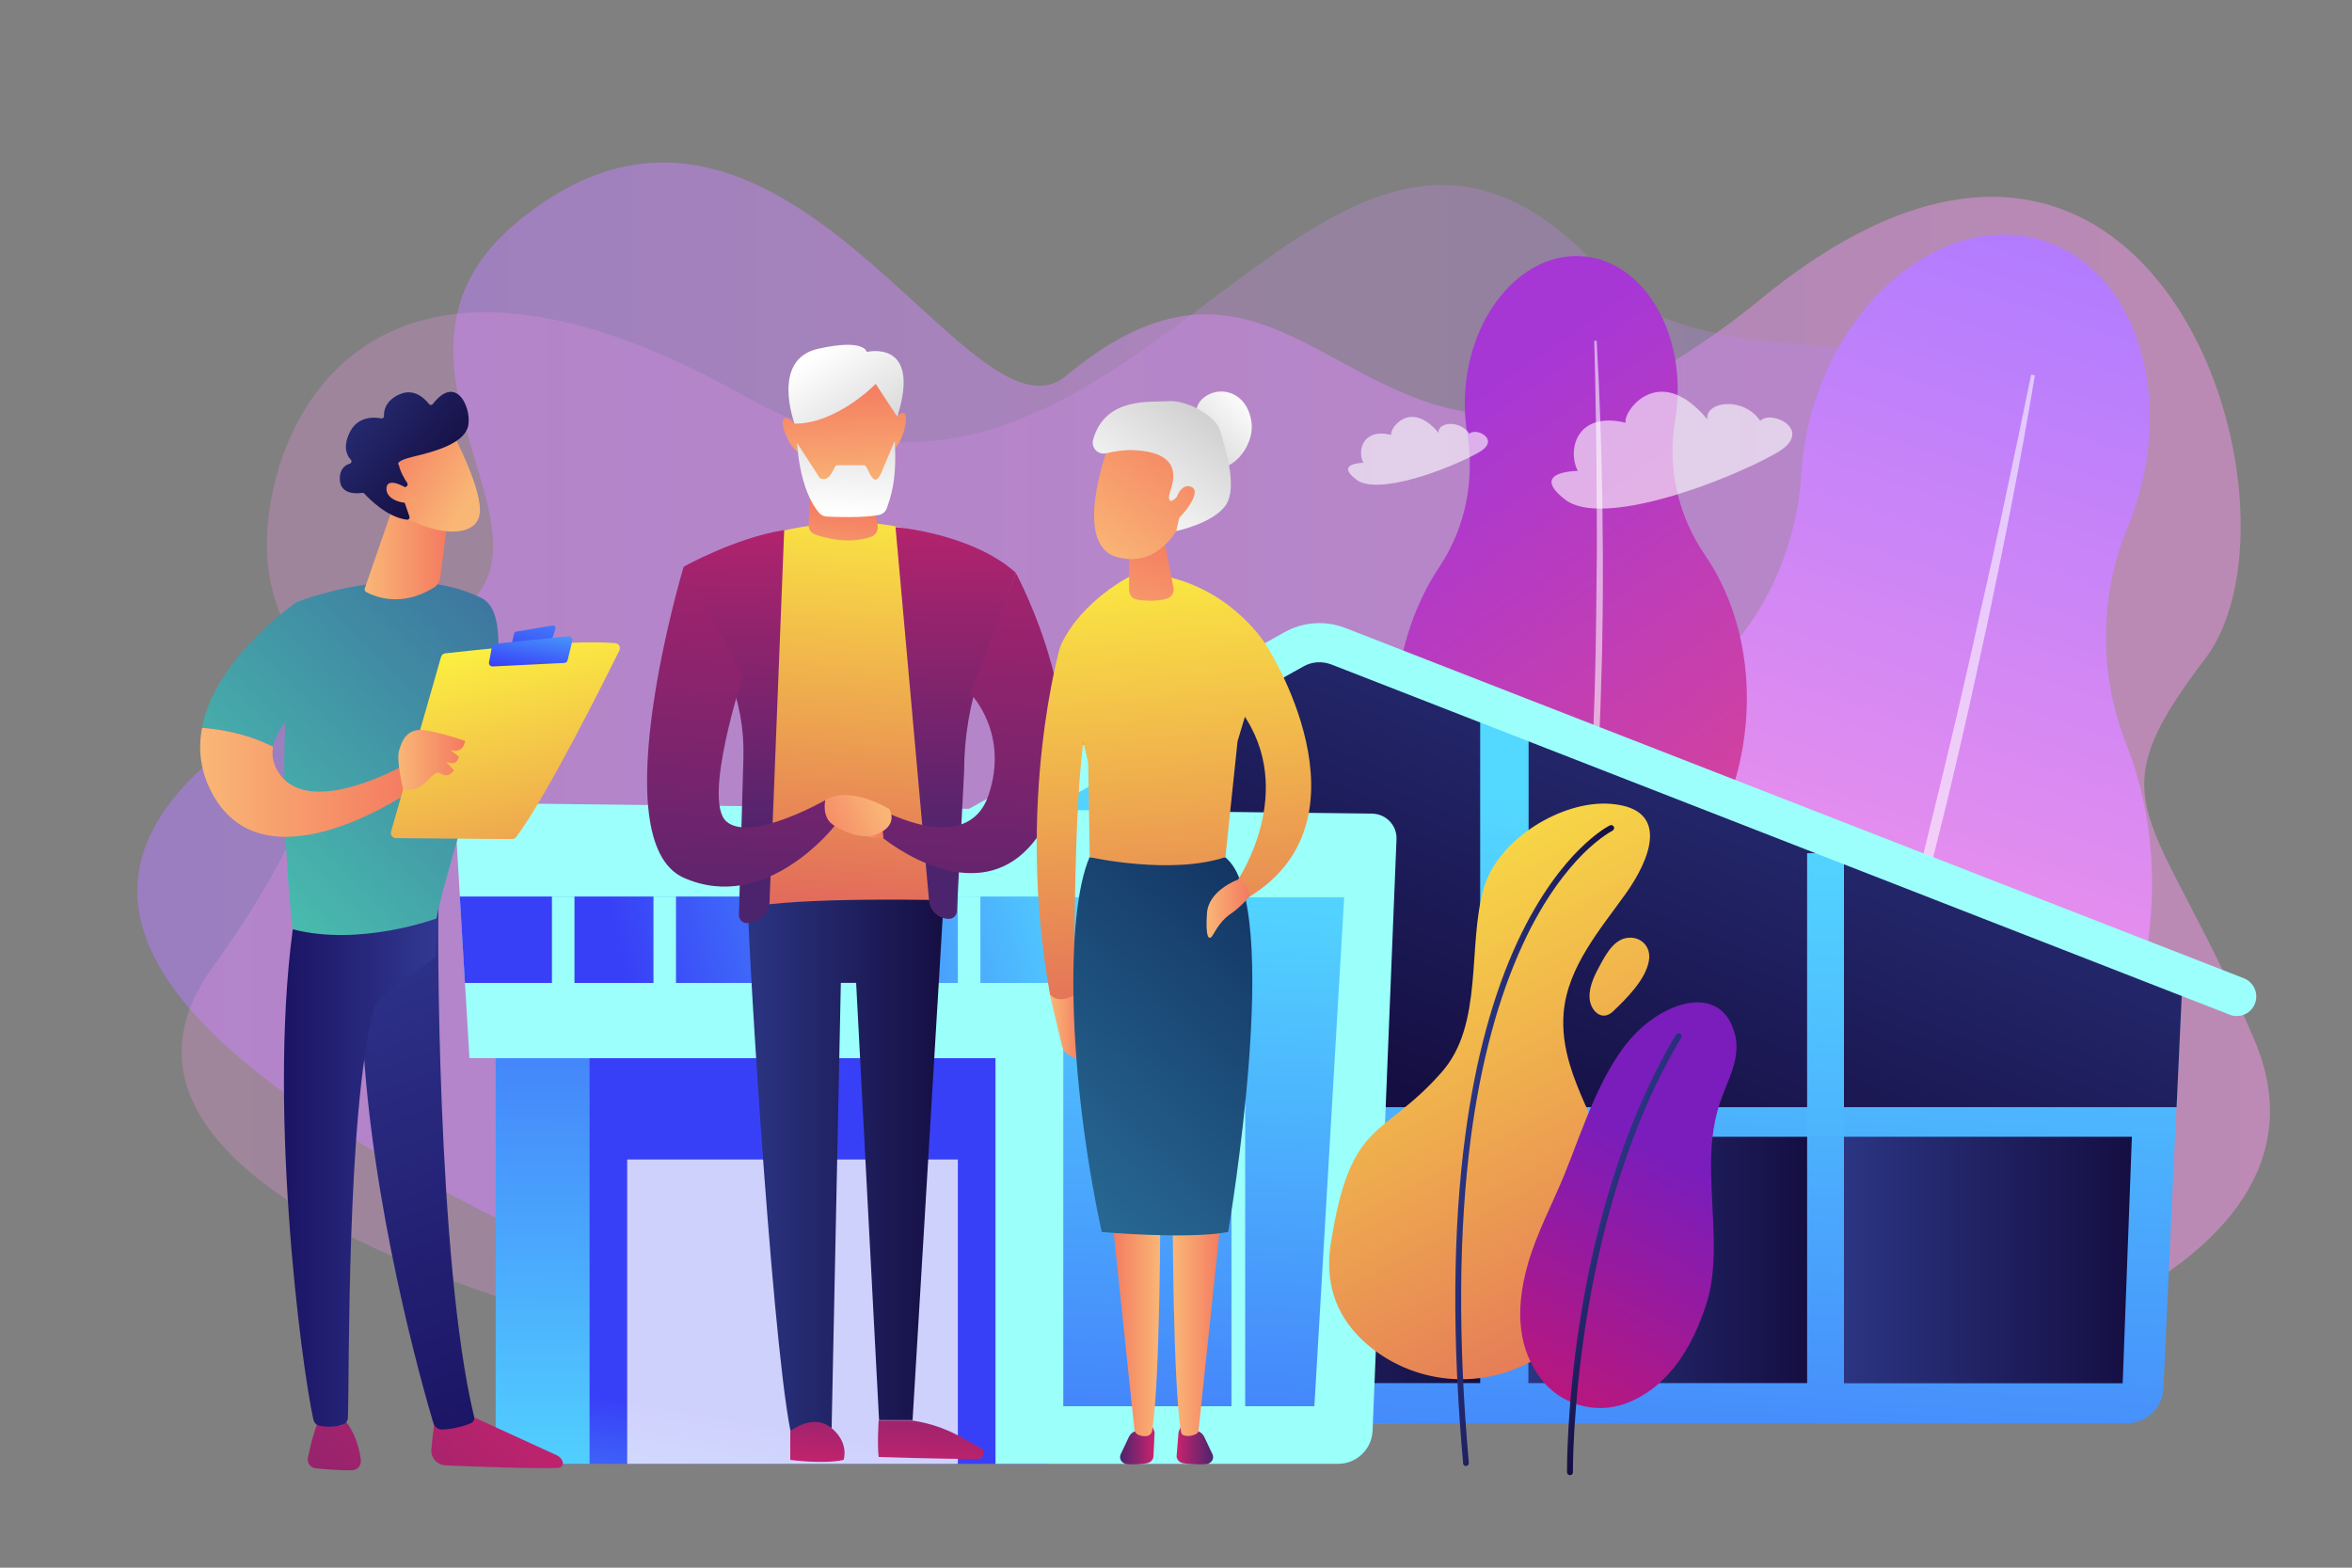
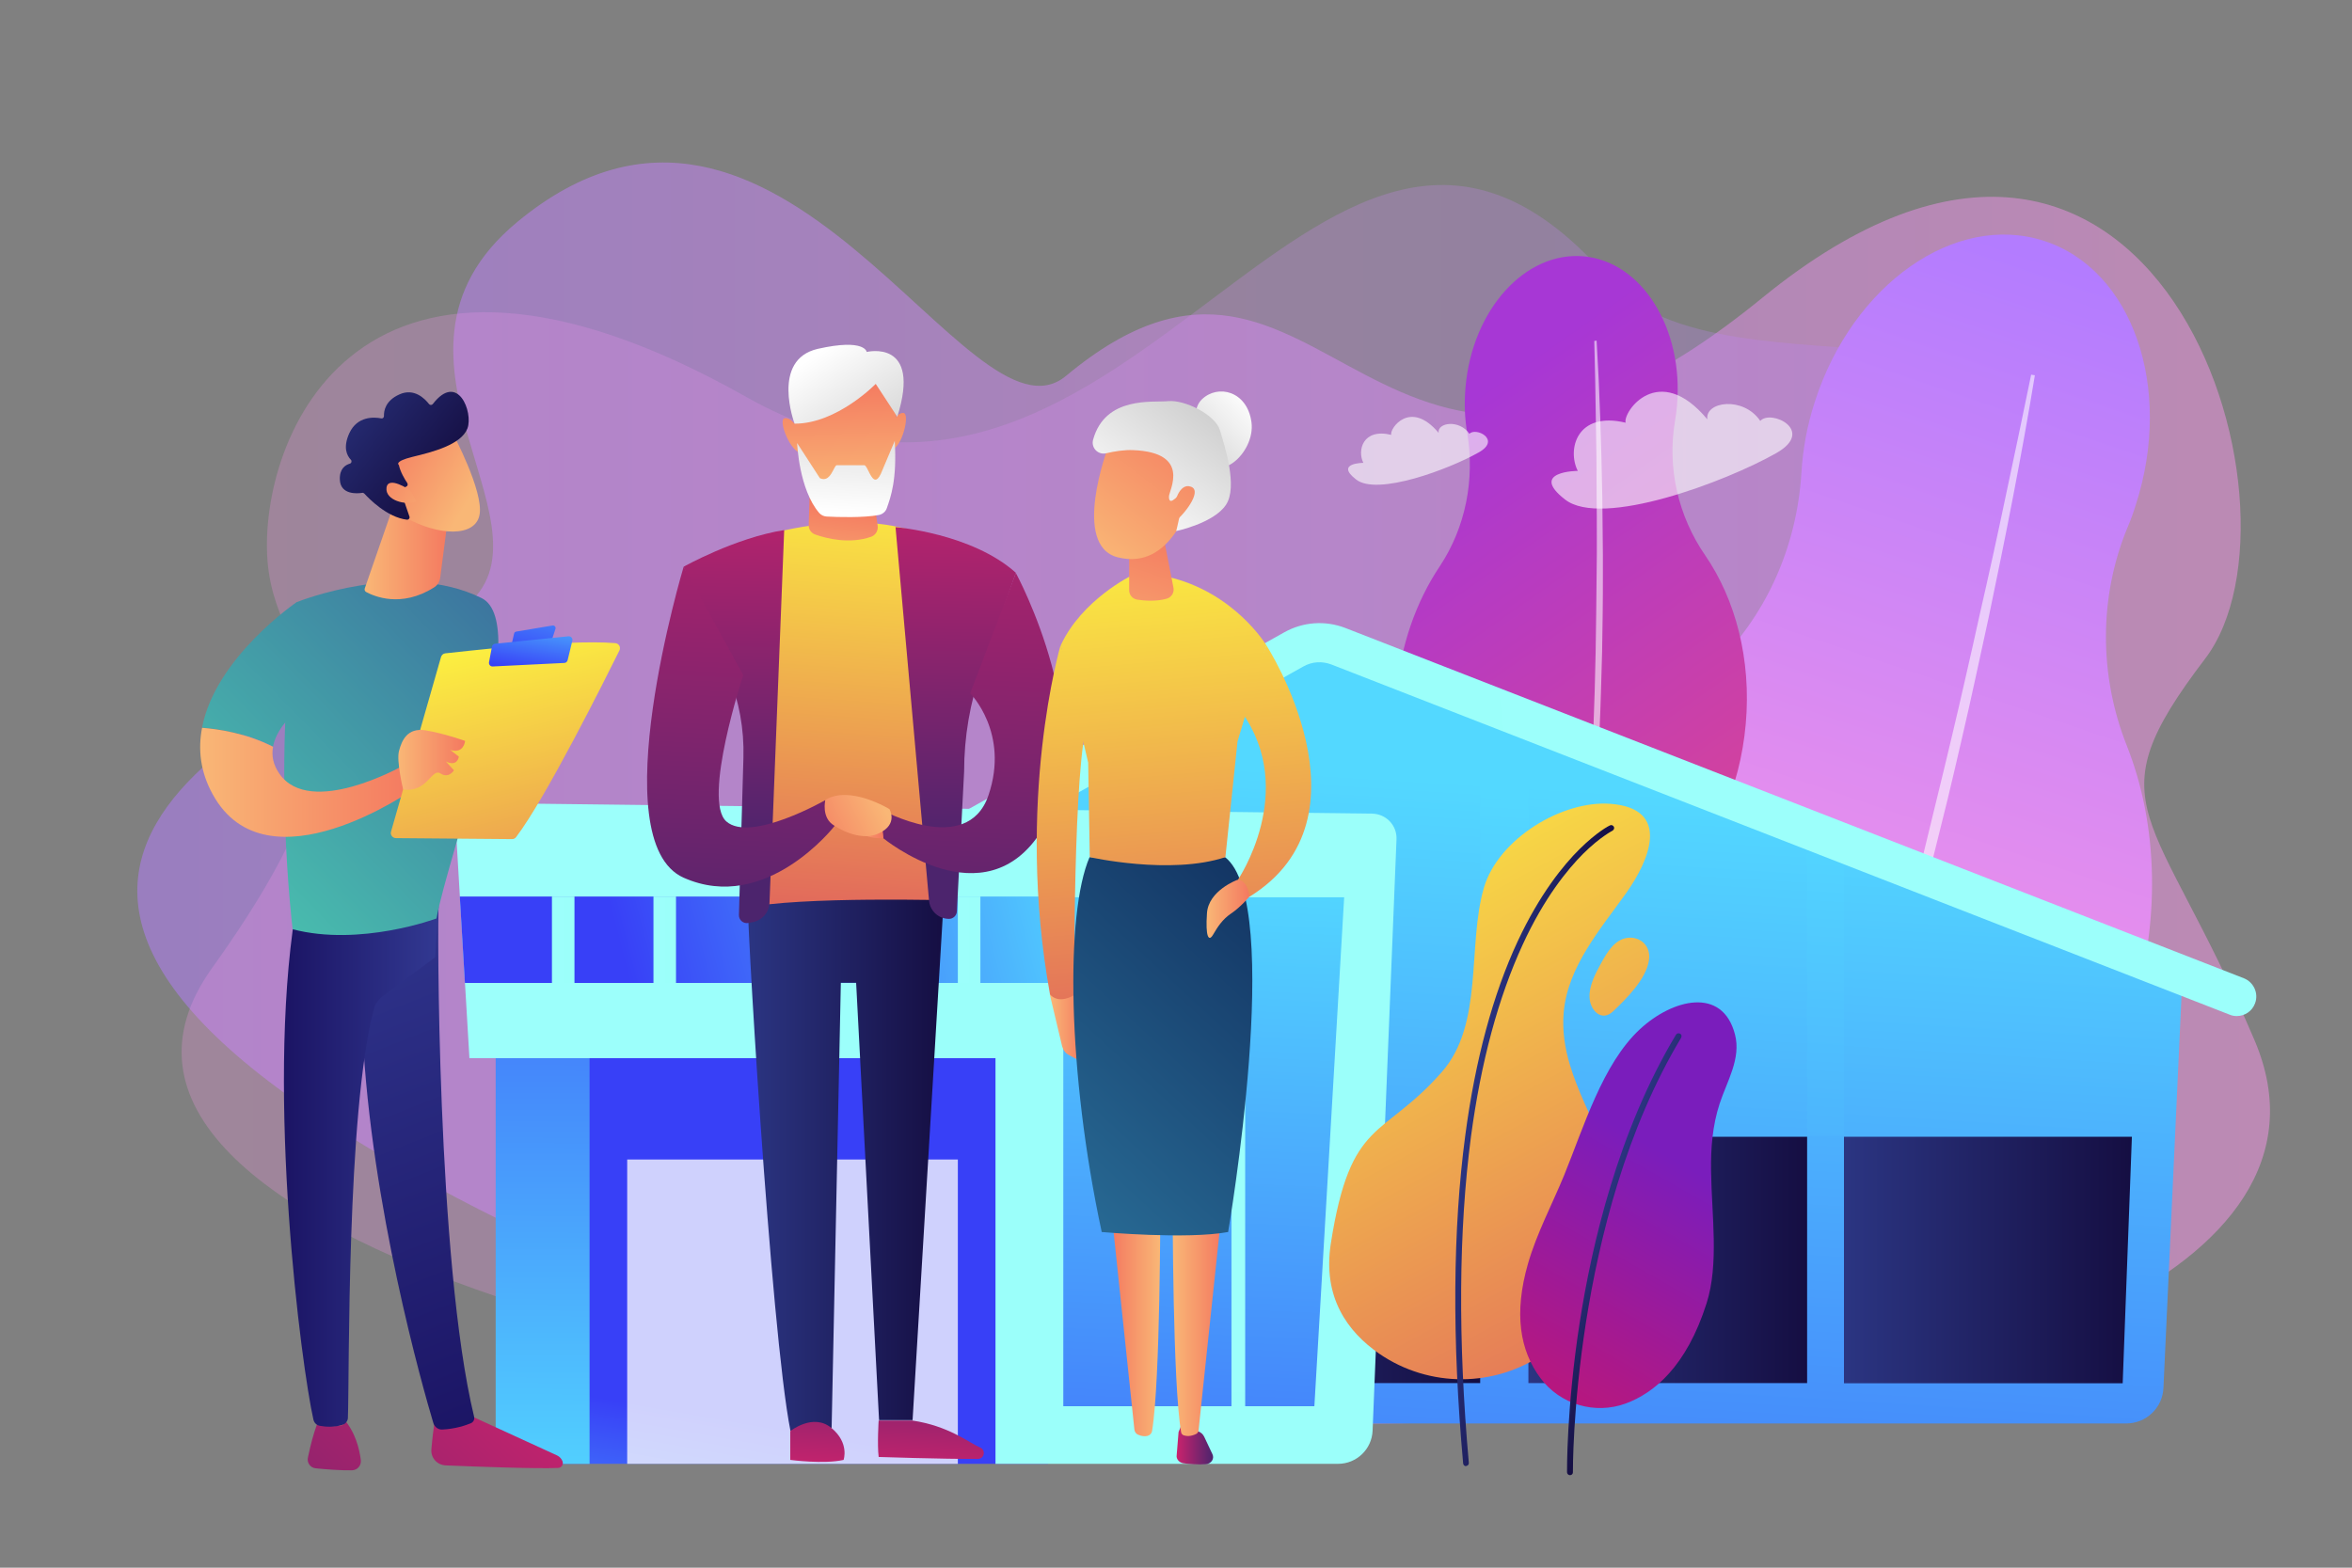
<svg xmlns="http://www.w3.org/2000/svg" version="1.1" id="Illustration" x="0px" y="0px" viewBox="0 0 1200 800" style="enable-background:new 0 0 1200 800;" xml:space="preserve">
  <rect x="0" y="0" width="1200" height="800" fill="#808080" stroke="none" />
  <style type="text/css">
	.st0{opacity:0.5;fill:url(#SVGID_1_);enable-background:new    ;}
	.st1{opacity:0.26;fill:url(#SVGID_2_);enable-background:new    ;}
	.st2{fill:url(#SVGID_3_);}
	.st3{opacity:0.57;fill:#FFFFFF;enable-background:new    ;}
	.st4{fill:url(#SVGID_4_);}
	.st5{fill:url(#SVGID_5_);}
	.st6{fill:url(#SVGID_6_);}
	.st7{fill:url(#SVGID_7_);}
	.st8{fill:url(#SVGID_8_);}
	.st9{fill:url(#SVGID_9_);}
	.st10{fill:url(#SVGID_10_);}
	.st11{fill:url(#SVGID_11_);}
	.st12{fill:url(#SVGID_12_);}
	.st13{fill:url(#SVGID_13_);}
	.st14{fill:url(#SVGID_14_);}
	.st15{fill:url(#SVGID_15_);}
	.st16{opacity:0.76;fill:#FFFFFF;enable-background:new    ;}
	.st17{fill:url(#SVGID_16_);}
	.st18{fill:url(#SVGID_17_);}
	.st19{fill:url(#SVGID_18_);}
	.st20{fill:url(#SVGID_19_);}
	.st21{fill:url(#SVGID_20_);}
	.st22{fill:url(#SVGID_21_);}
	.st23{fill:url(#SVGID_22_);}
	.st24{fill:url(#SVGID_23_);}
	.st25{fill:url(#SVGID_24_);}
	.st26{fill:url(#SVGID_25_);}
	.st27{fill:url(#SVGID_26_);}
	.st28{fill:url(#SVGID_27_);}
	.st29{fill:url(#SVGID_28_);}
	.st30{fill:url(#SVGID_29_);}
	.st31{fill:url(#SVGID_30_);}
	.st32{fill:url(#SVGID_31_);}
	.st33{fill:url(#SVGID_32_);}
	.st34{fill:url(#SVGID_33_);}
	.st35{fill:url(#SVGID_34_);}
	.st36{fill:url(#SVGID_35_);}
	.st37{fill:url(#SVGID_36_);}
	.st38{fill:url(#SVGID_37_);}
	.st39{fill:url(#SVGID_38_);}
	.st40{fill:url(#SVGID_39_);}
	.st41{fill:url(#SVGID_40_);}
	.st42{fill:url(#SVGID_41_);}
	.st43{fill:url(#SVGID_42_);}
	.st44{fill:url(#SVGID_43_);}
	.st45{fill:url(#SVGID_44_);}
	.st46{fill:url(#SVGID_45_);}
	.st47{fill:url(#SVGID_46_);}
	.st48{fill:url(#SVGID_47_);}
	.st49{fill:url(#SVGID_48_);}
	.st50{fill:url(#SVGID_49_);}
	.st51{fill:url(#SVGID_50_);}
	.st52{fill:url(#SVGID_51_);}
	.st53{fill:url(#SVGID_52_);}
	.st54{fill:url(#SVGID_53_);}
	.st55{fill:url(#SVGID_54_);}
	.st56{fill:url(#SVGID_55_);}
	.st57{fill:url(#SVGID_56_);}
	.st58{fill:url(#SVGID_57_);}
	.st59{fill:url(#SVGID_58_);}
	.st60{fill:url(#SVGID_59_);}
	.st61{fill:url(#SVGID_60_);}
	.st62{fill:url(#SVGID_61_);}
	.st63{opacity:0.6;fill:#FFFFFF;enable-background:new    ;}
	.st64{fill:url(#SVGID_62_);}
	.st65{fill:url(#SVGID_63_);}
	.st66{fill:url(#SVGID_64_);}
	.st67{fill:url(#SVGID_65_);}
	.st68{fill:url(#SVGID_66_);}
	.st69{fill:url(#SVGID_67_);}
	.st70{fill:url(#SVGID_68_);}
	.st71{fill:url(#SVGID_69_);}
	.st72{fill:url(#SVGID_70_);}
	.st73{fill:url(#SVGID_71_);}
	.st74{fill:url(#SVGID_72_);}
	.st75{fill:url(#SVGID_73_);}
	.st76{fill:url(#SVGID_74_);}
	.st77{fill:url(#SVGID_75_);}
	.st78{fill:url(#SVGID_76_);}
	.st79{fill:url(#SVGID_77_);}
	.st80{fill:url(#SVGID_78_);}
</style>
  <g>
    <linearGradient id="SVGID_1_" gradientUnits="userSpaceOnUse" x1="70.086" y1="404.257" x2="1158.126" y2="404.257" gradientTransform="matrix(1 0 0 -1 0 802)">
      <stop offset="0" style="stop-color:#B37CFF" />
      <stop offset="1" style="stop-color:#F895E7" />
    </linearGradient>
    <path class="st0" d="M264,113.2c-84.6,69.9,28.5,159.6-30.1,198.8S-67.3,427.5,177,579.1S611.2,701.3,836,712   c157.3,7.5,365.3-61.3,314.3-181.1c-51-119.8-83.5-118.3-25.2-194.8c58.2-76.5-25.6-347.7-226-184.1s-221-72-355.2,39.8   C493.9,233.4,397.6,2.7,264,113.2z" />
    <linearGradient id="SVGID_2_" gradientUnits="userSpaceOnUse" x1="-2367.018" y1="391.267" x2="-1381.983" y2="391.267" gradientTransform="matrix(-1 0 0 -1 -1289.352 802)">
      <stop offset="0" style="stop-color:#B37CFF" />
      <stop offset="1" style="stop-color:#F895E7" />
    </linearGradient>
    <path class="st1" d="M821.2,142.8c57.8,67.2,258.6-7.5,256.5,116.5C1075.2,404.4,877.9,447,941.8,549s-18,180.1-274.8,178   S8.6,633,108.2,494s33.2-146.1,28.3-207.6C131.6,225,182,90.3,380.8,202.6S674.7-27.4,821.2,142.8z" />
    <g>
      <linearGradient id="SVGID_3_" gradientUnits="userSpaceOnUse" x1="1910.987" y1="1763.84" x2="2019.291" y2="1334.238" gradientTransform="matrix(0.841 0.542 0.542 -0.841 -1496.602 587.327)">
        <stop offset="0" style="stop-color:#B37CFF" />
        <stop offset="1" style="stop-color:#F895E7" />
      </linearGradient>
      <path class="st2" d="M1086.8,520.4c16.1-49.7,14.2-99.8-1.7-139.9c-14.2-35.8-14.3-75.9,0.4-111.4c1.6-3.7,3-7.6,4.2-11.5    c19.3-59.8-1.7-120.1-46.9-134.7c-45.2-14.6-97.5,22.1-116.8,81.9c-4,12.2-6.2,24.5-6.9,36.4c-2.3,37.9-18.2,73.9-45.9,99.9    c-24.7,23.3-45,54.9-57.1,92.1c-18,55.6-13.6,111.7,7.9,153.7c8.1,15.9,13.3,33.2,15.2,50.9c3.1,29.5,19.6,54,45,62.2    c27.4,8.8,57.5-3.9,77.4-29.6c11.3-14.6,25.2-26.8,40.8-36.5C1039.3,610.6,1070.6,570.7,1086.8,520.4z" />
      <path class="st3" d="M1038.2,191.5c-6.8,41.4-15,82.6-23.6,123.7c-2.2,10.3-4.5,20.5-6.7,30.8l-3.4,15.4l-3.5,15.3    c-2.4,10.2-4.7,20.5-7.2,30.7l-7.6,30.6c-5.3,20.3-10.4,40.7-16.1,60.9c-2.8,10.1-5.5,20.3-8.5,30.3l-9,30.2    c-12.3,40.2-25.7,80-41.1,119.1l-1.7-0.6l10.4-29.7l2.6-7.4l2.4-7.5l4.8-15l4.8-15c1.6-5,3.1-10,4.6-15c3-10,6.1-20.1,9-30.1    c11.5-40.3,22.5-80.8,32.7-121.5c4.9-20.4,10-40.7,14.8-61.1l3.6-15.3l3.5-15.3c2.3-10.2,4.7-20.4,6.9-30.7    c4.7-20.5,9.2-40.9,13.5-61.5c4.4-20.5,8.7-41.1,12.9-61.6L1038.2,191.5z" />
    </g>
    <g>
      <linearGradient id="SVGID_4_" gradientUnits="userSpaceOnUse" x1="1670.579" y1="1516.882" x2="2046.403" y2="1363.404" gradientTransform="matrix(0.841 0.542 0.542 -0.841 -1496.602 587.327)">
        <stop offset="0" style="stop-color:#A737D5" />
        <stop offset="1" style="stop-color:#EF497A" />
      </linearGradient>
      <path class="st4" d="M890.7,369.3c2.9-32.9-5.3-63.5-20.7-85.9c-13.8-20-19.5-44.7-15.4-68.6c0.4-2.5,0.8-5.1,1-7.7    c3.5-39.5-17.9-73.7-47.7-76.3c-29.8-2.6-56.8,27.3-60.2,66.9c-0.7,8.1-0.4,15.9,0.9,23.4c3.9,23.6-0.8,48-14.1,68    c-11.9,17.8-19.9,40.1-22.1,64.8c-3.2,36.8,7.4,70.6,26.4,93.5c7.2,8.6,12.8,18.5,16.5,29.2c6,17.7,19.6,30.5,36.3,32    c18,1.6,34.8-10.5,43.3-29.2c4.9-10.6,11.7-20,19.9-28.3C874.2,431.5,887.8,402.6,890.7,369.3z" />
      <path class="st3" d="M814.6,173.8c1.6,26.5,2.4,53,2.9,79.5c0.1,6.6,0.1,13.3,0.2,19.9l0.1,9.9l0,9.9c0,6.6,0,13.3-0.1,19.9    l-0.3,19.9c-0.4,13.3-0.7,26.5-1.3,39.8c-0.3,6.6-0.5,13.3-1,19.9l-1.3,19.9c-1.9,26.5-4.5,52.9-8.5,79.1l-1.1-0.2l2.2-19.7    l0.6-4.9l0.4-5l0.8-9.9l0.9-9.9c0.3-3.3,0.5-6.6,0.7-9.9c0.4-6.6,0.9-13.2,1.3-19.8c1.4-26.4,2.5-52.9,3-79.4    c0.2-13.2,0.4-26.5,0.5-39.7l0.1-9.9l0-9.9c0-6.6,0-13.2-0.1-19.9c0-13.2-0.1-26.5-0.4-39.7c-0.2-13.2-0.4-26.5-0.8-39.7    L814.6,173.8z" />
    </g>
    <g>
      <g>
        <linearGradient id="SVGID_5_" gradientUnits="userSpaceOnUse" x1="798.092" y1="400.223" x2="757.266" y2="-252.998" gradientTransform="matrix(1 0 0 -1 0 802)">
          <stop offset="0" style="stop-color:#53D8FF" />
          <stop offset="1" style="stop-color:#3840F7" />
        </linearGradient>
        <path class="st5" d="M470.8,439.1l200.9-113.3l441.8,172l-9.7,210.4c-0.4,10.2-8.8,18.2-19,18.2H481.6L470.8,439.1z" />
        <linearGradient id="SVGID_6_" gradientUnits="userSpaceOnUse" x1="878.477" y1="517.023" x2="761.252" y2="227.311" gradientTransform="matrix(1 0 0 -1 0 802)">
          <stop offset="0" style="stop-color:#2B3582" />
          <stop offset="1" style="stop-color:#150E42" />
        </linearGradient>
-         <polygon class="st6" points="470.8,439.1 475.5,565 1110.5,565 1113.6,497.9 671.7,325.9    " />
        <linearGradient id="SVGID_7_" gradientUnits="userSpaceOnUse" x1="937.11" y1="385.183" x2="893.93" y2="-305.69" gradientTransform="matrix(1 0 0 -1 0 802)">
          <stop offset="0" style="stop-color:#53D8FF" />
          <stop offset="1" style="stop-color:#3840F7" />
        </linearGradient>
        <rect x="922" y="435.4" class="st7" width="18.8" height="144.2" />
        <linearGradient id="SVGID_8_" gradientUnits="userSpaceOnUse" x1="771.698" y1="396.132" x2="728.516" y2="-294.778" gradientTransform="matrix(1 0 0 -1 0 802)">
          <stop offset="0" style="stop-color:#53D8FF" />
          <stop offset="1" style="stop-color:#3840F7" />
        </linearGradient>
        <rect x="755.2" y="365.8" class="st8" width="24.7" height="213.9" />
        <linearGradient id="SVGID_9_" gradientUnits="userSpaceOnUse" x1="566.459" y1="413.43" x2="523.278" y2="-277.476" gradientTransform="matrix(1 0 0 -1 0 802)">
          <stop offset="0" style="stop-color:#53D8FF" />
          <stop offset="1" style="stop-color:#3840F7" />
        </linearGradient>
        <rect x="549.5" y="385.7" class="st9" width="22.3" height="190.2" />
        <linearGradient id="SVGID_10_" gradientUnits="userSpaceOnUse" x1="1139.098" y1="408.318" x2="407.663" y2="331.012" gradientTransform="matrix(1 0 0 -1 0 802)">
          <stop offset="0" style="stop-color:#9CFFFB" />
          <stop offset="1" style="stop-color:#9BFFFA" />
        </linearGradient>
        <path class="st10" d="M1141.2,518.5c-1.2,0-2.4-0.2-3.6-0.7L679.3,339.1c-4.7-1.8-9.9-1.5-14.3,1l-242.8,136     c-4.8,2.7-10.9,1-13.6-3.8s-1-10.9,3.8-13.6l242.8-136c9.6-5.4,21-6.2,31.3-2.2l458.3,178.7c5.1,2,7.7,7.8,5.7,12.9     C1149,516.1,1145.2,518.5,1141.2,518.5z" />
        <linearGradient id="SVGID_11_" gradientUnits="userSpaceOnUse" x1="571.86" y1="158.99" x2="755.18" y2="158.99" gradientTransform="matrix(1 0 0 -1 0 802)">
          <stop offset="0" style="stop-color:#2B3582" />
          <stop offset="1" style="stop-color:#150E42" />
        </linearGradient>
        <rect x="571.9" y="580.1" class="st11" width="183.3" height="125.7" />
        <linearGradient id="SVGID_12_" gradientUnits="userSpaceOnUse" x1="779.85" y1="158.99" x2="922.04" y2="158.99" gradientTransform="matrix(1 0 0 -1 0 802)">
          <stop offset="0" style="stop-color:#2B3582" />
          <stop offset="1" style="stop-color:#150E42" />
        </linearGradient>
        <rect x="779.8" y="580.1" class="st12" width="142.2" height="125.7" />
        <linearGradient id="SVGID_13_" gradientUnits="userSpaceOnUse" x1="940.84" y1="158.995" x2="1087.73" y2="158.995" gradientTransform="matrix(1 0 0 -1 0 802)">
          <stop offset="0" style="stop-color:#2B3582" />
          <stop offset="1" style="stop-color:#150E42" />
        </linearGradient>
        <polygon class="st13" points="1083,705.9 940.8,705.9 940.8,580.1 1087.7,580.1    " />
      </g>
      <linearGradient id="SVGID_14_" gradientUnits="userSpaceOnUse" x1="361.896" y1="-73.93" x2="387.99" y2="74.334" gradientTransform="matrix(1 0 0 -1 0 802)">
        <stop offset="0" style="stop-color:#53D8FF" />
        <stop offset="1" style="stop-color:#3840F7" />
      </linearGradient>
      <rect x="274" y="522.7" class="st14" width="260.7" height="224.3" />
      <linearGradient id="SVGID_15_" gradientUnits="userSpaceOnUse" x1="276.073" y1="29.228" x2="278.445" y2="462.032" gradientTransform="matrix(1 0 0 -1 0 802)">
        <stop offset="0" style="stop-color:#53D8FF" />
        <stop offset="1" style="stop-color:#3840F7" />
      </linearGradient>
      <path class="st15" d="M300.8,747h-35.4c-6.9,0-12.5-5.6-12.5-12.5V515h47.9V747z" />
      <rect x="320" y="591.7" class="st16" width="168.7" height="155.3" />
      <linearGradient id="SVGID_16_" gradientUnits="userSpaceOnUse" x1="232.559" y1="223.615" x2="712.431" y2="223.615" gradientTransform="matrix(1 0 0 -1 0 802)">
        <stop offset="0" style="stop-color:#9CFFFB" />
        <stop offset="1" style="stop-color:#9BFFFA" />
      </linearGradient>
      <path class="st17" d="M245.3,409.8c-7.3-0.1-13.2,6-12.7,13.4l6.9,116.8h268.4v207h174.8c9.4,0,17.2-7.4,17.6-16.9l12.2-301.8    c0.3-7.1-5.3-13-12.5-13.1L245.3,409.8z" />
      <linearGradient id="SVGID_17_" gradientUnits="userSpaceOnUse" x1="554.299" y1="366.15" x2="319.802" y2="305.713" gradientTransform="matrix(1 0 0 -1 0 802)">
        <stop offset="0" style="stop-color:#53D8FF" />
        <stop offset="1" style="stop-color:#3840F7" />
      </linearGradient>
      <polygon class="st18" points="237.2,501.6 534.7,501.6 534.7,457.5 234.6,457.5   " />
      <linearGradient id="SVGID_18_" gradientUnits="userSpaceOnUse" x1="281.64" y1="322.425" x2="293.14" y2="322.425" gradientTransform="matrix(1 0 0 -1 0 802)">
        <stop offset="0" style="stop-color:#9CFFFB" />
        <stop offset="1" style="stop-color:#9BFFFA" />
      </linearGradient>
      <rect x="281.6" y="457.5" class="st19" width="11.5" height="44.1" />
      <linearGradient id="SVGID_19_" gradientUnits="userSpaceOnUse" x1="333.39" y1="322.425" x2="344.89" y2="322.425" gradientTransform="matrix(1 0 0 -1 0 802)">
        <stop offset="0" style="stop-color:#9CFFFB" />
        <stop offset="1" style="stop-color:#9BFFFA" />
      </linearGradient>
      <rect x="333.4" y="457.5" class="st20" width="11.5" height="44.1" />
      <linearGradient id="SVGID_20_" gradientUnits="userSpaceOnUse" x1="385.15" y1="322.425" x2="396.65" y2="322.425" gradientTransform="matrix(1 0 0 -1 0 802)">
        <stop offset="0" style="stop-color:#9CFFFB" />
        <stop offset="1" style="stop-color:#9BFFFA" />
      </linearGradient>
      <rect x="385.1" y="457.5" class="st21" width="11.5" height="44.1" />
      <linearGradient id="SVGID_21_" gradientUnits="userSpaceOnUse" x1="436.91" y1="322.425" x2="448.41" y2="322.425" gradientTransform="matrix(1 0 0 -1 0 802)">
        <stop offset="0" style="stop-color:#9CFFFB" />
        <stop offset="1" style="stop-color:#9BFFFA" />
      </linearGradient>
      <rect x="436.9" y="457.5" class="st22" width="11.5" height="44.1" />
      <linearGradient id="SVGID_22_" gradientUnits="userSpaceOnUse" x1="488.67" y1="322.425" x2="500.17" y2="322.425" gradientTransform="matrix(1 0 0 -1 0 802)">
        <stop offset="0" style="stop-color:#9CFFFB" />
        <stop offset="1" style="stop-color:#9BFFFA" />
      </linearGradient>
      <rect x="488.7" y="457.5" class="st23" width="11.5" height="44.1" />
      <linearGradient id="SVGID_23_" gradientUnits="userSpaceOnUse" x1="614.881" y1="360.034" x2="591.816" y2="-154.182" gradientTransform="matrix(1 0 0 -1 0 802)">
        <stop offset="0" style="stop-color:#53D8FF" />
        <stop offset="1" style="stop-color:#3840F7" />
      </linearGradient>
      <polygon class="st24" points="670.6,717.6 542.5,717.6 542.5,457.9 685.8,457.9   " />
      <linearGradient id="SVGID_24_" gradientUnits="userSpaceOnUse" x1="591.711" y1="364.527" x2="567.241" y2="-181.015" gradientTransform="matrix(1 0 0 -1 0 802)">
        <stop offset="0" style="stop-color:#9CFFFB" />
        <stop offset="1" style="stop-color:#9BFFFA" />
      </linearGradient>
      <rect x="581.3" y="450.9" class="st25" width="7" height="282" />
      <linearGradient id="SVGID_25_" gradientUnits="userSpaceOnUse" x1="638.721" y1="364.527" x2="614.251" y2="-181.015" gradientTransform="matrix(1 0 0 -1 0 802)">
        <stop offset="0" style="stop-color:#9CFFFB" />
        <stop offset="1" style="stop-color:#9BFFFA" />
      </linearGradient>
      <rect x="628.3" y="450.9" class="st26" width="7" height="282" />
    </g>
    <g>
      <g>
        <g>
          <linearGradient id="SVGID_26_" gradientUnits="userSpaceOnUse" x1="1104.751" y1="593.195" x2="1409.091" y2="195.69" gradientTransform="matrix(0.988 0.155 0.155 -0.988 -508.612 798.317)">
            <stop offset="0" style="stop-color:#FDF53F" />
            <stop offset="1" style="stop-color:#D93C65" />
          </linearGradient>
          <path class="st27" d="M801,543.5c-2.6-8.7-4-17.5-3.2-26.8c2-23.4,18.8-42.6,31.9-61c12-16.9,23-43.1-8-45.5      c-24.7-1.9-57.3,17.9-64.6,42.8c-8.6,29.5,0.1,69.7-21.6,94.2c-30.3,34.4-46.4,22.9-56.5,87.3c-4.3,27.5,8.5,45.1,24.7,56.3      c25.5,17.5,59.2,17.4,84.5-0.4c22.4-15.7,38.2-40.9,38.5-68.7C827,593.7,808.8,569.5,801,543.5z" />
          <linearGradient id="SVGID_27_" gradientUnits="userSpaceOnUse" x1="1206.797" y1="412.075" x2="1257.596" y2="412.075" gradientTransform="matrix(0.988 0.155 0.155 -0.988 -508.612 798.317)">
            <stop offset="0" style="stop-color:#2B3582" />
            <stop offset="1" style="stop-color:#150E42" />
          </linearGradient>
          <path class="st28" d="M748,748.2c-0.8,0-1.4-0.6-1.5-1.4c-5.7-63.1-5.3-119.5,1.1-167.5c5.1-38.5,14.1-71.8,26.7-98.9      c11.3-24.2,23.4-39,31.6-47.1c9-8.9,15.2-12,15.5-12.1c0.8-0.4,1.6,0,2,0.7s0,1.6-0.7,2c-0.1,0.1-6.2,3.1-14.9,11.7      c-8,8-19.9,22.5-30.9,46.4c-12.4,26.9-21.3,59.8-26.4,98c-6.3,47.7-6.7,103.8-1.1,166.5c0.1,0.8-0.5,1.5-1.4,1.6      C748.1,748.2,748.1,748.2,748,748.2z" />
        </g>
        <linearGradient id="SVGID_28_" gradientUnits="userSpaceOnUse" x1="1166.874" y1="640.762" x2="1471.217" y2="243.254" gradientTransform="matrix(0.988 0.155 0.155 -0.988 -508.612 798.317)">
          <stop offset="0" style="stop-color:#FDF53F" />
          <stop offset="1" style="stop-color:#D93C65" />
        </linearGradient>
        <path class="st29" d="M836,479.4c-1.1-0.5-2.4-0.8-3.8-0.9c-7.8-0.3-12.2,7.3-15.4,13.2c-2.8,5.1-6.1,11.3-5.8,17.3     c0.2,6.5,6.1,12.7,12,7.1c6.7-6.4,16.8-16.3,18.3-26C842.1,485.4,840,481.2,836,479.4z" />
      </g>
      <g>
        <linearGradient id="SVGID_29_" gradientUnits="userSpaceOnUse" x1="1537.676" y1="637.044" x2="1561.469" y2="819.457" gradientTransform="matrix(0.926 0.377 0.377 -0.926 -900.055 761.802)">
          <stop offset="0" style="stop-color:#CE1567" />
          <stop offset="1" style="stop-color:#7A1DBC" />
        </linearGradient>
        <path class="st30" d="M870.7,665.1c6.4-20.1,2.6-44.9,2.3-67.3c-0.2-11.8,0.7-23.4,4.4-34.7c3.7-11.3,11-22.9,7.8-35.2     c-6.4-24.7-32-18-48.5-2.7c-19.1,17.7-28.7,50.1-38.7,74.6c-6.1,14.8-14,29.7-18.4,45c-7.3,25.4-4.2,44.3,6.3,58.4     c10,13.5,27.8,18.8,43.6,13C843.8,710.9,860.4,697.5,870.7,665.1z" />
        <linearGradient id="SVGID_30_" gradientUnits="userSpaceOnUse" x1="1533.821" y1="765.196" x2="1572.991" y2="765.196" gradientTransform="matrix(0.926 0.377 0.377 -0.926 -900.055 761.802)">
          <stop offset="0" style="stop-color:#2B3582" />
          <stop offset="1" style="stop-color:#150E42" />
        </linearGradient>
        <path class="st31" d="M801,752.8c-0.8,0-1.5-0.7-1.5-1.5c0-0.3-0.3-32.6,6.4-76c6.2-40.1,19.7-98.2,49.2-147.3     c0.4-0.7,1.3-0.9,2.1-0.5s0.9,1.3,0.5,2.1c-55.9,93.2-55.2,220.5-55.2,221.8C802.5,752.1,801.9,752.8,801,752.8     C801,752.8,801,752.8,801,752.8z" />
      </g>
    </g>
    <g>
      <linearGradient id="SVGID_31_" gradientUnits="userSpaceOnUse" x1="381.328" y1="211.39" x2="481.79" y2="211.39" gradientTransform="matrix(1 0 0 -1 0 802)">
        <stop offset="0" style="stop-color:#2B3582" />
        <stop offset="1" style="stop-color:#150E42" />
      </linearGradient>
      <path class="st32" d="M381.5,454.9c-1.5,0.3,11.7,224.8,21.8,275.3l21-1.6l4.7-227.1h7.8l11.7,223.2h17.1l16.3-272.2    C481.8,452.5,416.5,447.9,381.5,454.9z" />
      <linearGradient id="SVGID_32_" gradientUnits="userSpaceOnUse" x1="416.45" y1="49.229" x2="419.634" y2="133.072" gradientTransform="matrix(1 0 0 -1 0 802)">
        <stop offset="0" style="stop-color:#CB236D" />
        <stop offset="1" style="stop-color:#4C246D" />
      </linearGradient>
      <path class="st33" d="M403.2,745c0,0,17.1,2.3,27.2,0c0,0,3.1-8.6-6.2-16.3c-9.3-7.8-21,1.6-21,1.6V745z" />
      <linearGradient id="SVGID_33_" gradientUnits="userSpaceOnUse" x1="474.315" y1="47.031" x2="477.499" y2="130.875" gradientTransform="matrix(1 0 0 -1 0 802)">
        <stop offset="0" style="stop-color:#CB236D" />
        <stop offset="1" style="stop-color:#4C246D" />
      </linearGradient>
      <path class="st34" d="M448.3,724.8c0,0-0.8,12.4,0,18.7c0,0,32.7,1.1,50.6,1c3.3,0,4.2-4.5,1.2-5.8c-5.8-2.5-16.1-11.1-34.7-13.8    H448.3z" />
      <linearGradient id="SVGID_34_" gradientUnits="userSpaceOnUse" x1="447.038" y1="566.014" x2="425.72" y2="263.449" gradientTransform="matrix(1 0 0 -1 0 802)">
        <stop offset="0" style="stop-color:#FDF53F" />
        <stop offset="1" style="stop-color:#D93C65" />
      </linearGradient>
      <path class="st35" d="M388.5,273.7c0,0,45.1-14.8,80.9-1.6l17.9,187.4c0,0-80.1-2.3-107.3,3.9L388.5,273.7z" />
      <linearGradient id="SVGID_35_" gradientUnits="userSpaceOnUse" x1="375.533" y1="573.567" x2="371.287" y2="370.855" gradientTransform="matrix(1 0 0 -1 0 802)">
        <stop offset="0" style="stop-color:#CB236D" />
        <stop offset="1" style="stop-color:#4C246D" />
      </linearGradient>
      <path class="st36" d="M348.8,289.2c0,0,26.4-14.8,51.3-18.7l-7.5,190.3c-0.2,4.7-3.6,8.7-8.2,9.7l-2.6,0.5    c-2.5,0.5-4.9-1.5-4.8-4.1l2.3-80.3c0.4-14.5-2.2-28.9-7.7-42.2L348.8,289.2z" />
      <linearGradient id="SVGID_36_" gradientUnits="userSpaceOnUse" x1="488.654" y1="571.198" x2="484.409" y2="368.486" gradientTransform="matrix(1 0 0 -1 0 802)">
        <stop offset="0" style="stop-color:#CB236D" />
        <stop offset="1" style="stop-color:#4C246D" />
      </linearGradient>
      <path class="st37" d="M456.9,269c0,0,38.9,3.1,61.4,23.3l-17.5,49.5c-5.9,16.6-8.9,34.2-8.9,51.9l-3.7,71.4    c-0.1,2.1-1.9,3.8-4,3.8l0,0c-5.3,0-9.7-4-10.2-9.3L456.9,269z" />
      <linearGradient id="SVGID_37_" gradientUnits="userSpaceOnUse" x1="425.368" y1="499.804" x2="430.623" y2="544.766" gradientTransform="matrix(1 0 0 -1 0 802)">
        <stop offset="0" style="stop-color:#F9B776" />
        <stop offset="4.960000e-02" style="stop-color:#F9B475" />
        <stop offset="1" style="stop-color:#F47960" />
      </linearGradient>
      <path class="st38" d="M413.3,245.7l-0.7,22.2c-0.1,2.2,1.3,4.2,3.4,4.9c5.7,2,17.4,5,28.5,1.1c2.2-0.8,3.6-3.1,3.3-5.5l-3.3-22.6    L413.3,245.7L413.3,245.7z" />
      <linearGradient id="SVGID_38_" gradientUnits="userSpaceOnUse" x1="432.261" y1="550.132" x2="430.251" y2="608.062" gradientTransform="matrix(1 0 0 -1 0 802)">
        <stop offset="0" style="stop-color:#F9B776" />
        <stop offset="4.960000e-02" style="stop-color:#F9B475" />
        <stop offset="1" style="stop-color:#F47960" />
      </linearGradient>
      <path class="st39" d="M404,205.2c0,0,3.9,39.7,12.4,49.8c0,0,25.7,2.3,35-3.1c0,0,6.6-19.8,5.8-46.3c0,0,1.3-24.1-25.3-26.1    C400.9,177.2,404,205.2,404,205.2z" />
      <linearGradient id="SVGID_39_" gradientUnits="userSpaceOnUse" x1="459.411" y1="551.074" x2="457.4" y2="609.004" gradientTransform="matrix(1 0 0 -1 0 802)">
        <stop offset="0" style="stop-color:#F9B776" />
        <stop offset="4.960000e-02" style="stop-color:#F9B475" />
        <stop offset="1" style="stop-color:#F47960" />
      </linearGradient>
      <path class="st40" d="M454.6,217.7c0,0,2.3-7,6.2-7s-0.8,18.7-6.2,18.7V217.7z" />
      <linearGradient id="SVGID_40_" gradientUnits="userSpaceOnUse" x1="405.246" y1="549.195" x2="403.236" y2="607.124" gradientTransform="matrix(1 0 0 -1 0 802)">
        <stop offset="0" style="stop-color:#F9B776" />
        <stop offset="4.960000e-02" style="stop-color:#F9B475" />
        <stop offset="1" style="stop-color:#F47960" />
      </linearGradient>
      <path class="st41" d="M407.5,219.5c0,0-3.3-6.6-7.1-6.1c-3.9,0.5,3.3,18.4,8.7,17.7L407.5,219.5z" />
      <linearGradient id="SVGID_41_" gradientUnits="userSpaceOnUse" x1="433.83" y1="607.998" x2="429.958" y2="540.241" gradientTransform="matrix(1 0 0 -1 0 802)">
        <stop offset="0" style="stop-color:#CCCCCC" />
        <stop offset="0.997" style="stop-color:#FFFFFF" />
      </linearGradient>
      <path class="st42" d="M406.7,226.1c0,0,0.9,23.7,11.3,35.7c1,1.1,2.3,1.7,3.8,1.8c5.3,0.3,18.9,0.7,26.6-0.8    c1.9-0.4,3.5-1.7,4.1-3.6c1.9-5.5,5.2-14.2,4-34.2l-6.3,14.9c-4.6,12.3-7.1-2.6-9.3-2.5h-14c-1.5,0.1-3.1,9.3-8.6,6.6L406.7,226.1    z" />
      <linearGradient id="SVGID_42_" gradientUnits="userSpaceOnUse" x1="455.752" y1="565.438" x2="418.002" y2="622.548" gradientTransform="matrix(1 0 0 -1 0 802)">
        <stop offset="0" style="stop-color:#CCCCCC" />
        <stop offset="0.997" style="stop-color:#FFFFFF" />
      </linearGradient>
      <path class="st43" d="M446.8,195.9c0,0-19.8,20.4-41.4,20.3c0,0-12.3-32.7,11.9-38.2c24.1-5.4,24.9,1.6,24.9,1.6    s28.2-6.9,15.6,33.1L446.8,195.9z" />
      <linearGradient id="SVGID_43_" gradientUnits="userSpaceOnUse" x1="505.521" y1="604.634" x2="490.663" y2="295.791" gradientTransform="matrix(1 0 0 -1 0 802)">
        <stop offset="0" style="stop-color:#CB236D" />
        <stop offset="1" style="stop-color:#4C246D" />
      </linearGradient>
      <path class="st44" d="M449.1,412.9c0,0,44.3,24.9,55.2-7s-9.3-52.1-9.3-52.1l23.3-61.4c0,0,44.3,81.7,13.2,131.4    c-29.1,46.6-80.9,3.9-80.9,3.9L449.1,412.9z" />
      <linearGradient id="SVGID_44_" gradientUnits="userSpaceOnUse" x1="388.344" y1="610.271" x2="373.485" y2="301.428" gradientTransform="matrix(1 0 0 -1 0 802)">
        <stop offset="0" style="stop-color:#CB236D" />
        <stop offset="1" style="stop-color:#4C246D" />
      </linearGradient>
      <path class="st45" d="M348.8,289.2c0,0-42,140,0,158.7c42,18.7,77-26.4,77-26.4l-4.7-13.2c0,0-38.1,21.8-50.5,10.9    c-12.4-10.9,8.6-74.7,8.6-74.7L348.8,289.2z" />
      <linearGradient id="SVGID_45_" gradientUnits="userSpaceOnUse" x1="431.549" y1="383.312" x2="450.67" y2="383.312" gradientTransform="matrix(1 0 0 -1 0 802)">
        <stop offset="0" style="stop-color:#F9B776" />
        <stop offset="4.960000e-02" style="stop-color:#F9B475" />
        <stop offset="1" style="stop-color:#F47960" />
      </linearGradient>
      <path class="st46" d="M450.7,427.7c0,0-8.6,0.8-13.2-3.9c-4.7-4.7-9.3-13.2-2.3-14s14,3.1,14,3.1L450.7,427.7z" />
      <linearGradient id="SVGID_46_" gradientUnits="userSpaceOnUse" x1="449.871" y1="392.838" x2="411.11" y2="373.458" gradientTransform="matrix(1 0 0 -1 0 802)">
        <stop offset="0" style="stop-color:#F9B776" />
        <stop offset="4.960000e-02" style="stop-color:#F9B475" />
        <stop offset="1" style="stop-color:#F47960" />
      </linearGradient>
      <path class="st47" d="M453.8,412.9c0,0-20.2-12.4-32.7-4.7c0,0-2.3,9.3,4.7,13.2c0,0,12.4,8.6,22.5,3.9    C458.5,420.7,453.8,412.9,453.8,412.9z" />
    </g>
    <g>
      <linearGradient id="SVGID_47_" gradientUnits="userSpaceOnUse" x1="535.67" y1="277.13" x2="552.79" y2="277.13" gradientTransform="matrix(1 0 0 -1 0 802)">
        <stop offset="0" style="stop-color:#F9B776" />
        <stop offset="1" style="stop-color:#F47960" />
      </linearGradient>
      <path class="st48" d="M552.8,542.4l-7.4-4c-1.8-0.9-3-2.6-3.5-4.5l-6.3-26.5l12.4,0.4L552.8,542.4z" />
      <linearGradient id="SVGID_48_" gradientUnits="userSpaceOnUse" x1="530.101" y1="531.856" x2="559.936" y2="185.62" gradientTransform="matrix(1 0 0 -1 0 802)">
        <stop offset="0" style="stop-color:#FDF53F" />
        <stop offset="1" style="stop-color:#D93C65" />
      </linearGradient>
      <path class="st49" d="M541.1,329.3c0,0-23.3,79.3-5.4,178.1c0,0,3.7,5.4,12.4,0.4c0,0-0.7-119.4,7.1-140.4L541.1,329.3z" />
      <g>
        <linearGradient id="SVGID_49_" gradientUnits="userSpaceOnUse" x1="-1859.762" y1="64.666" x2="-1842.196" y2="64.666" gradientTransform="matrix(-1 0 0 -1 -1270.691 802)">
          <stop offset="0" style="stop-color:#CB236D" />
          <stop offset="1" style="stop-color:#4C246D" />
        </linearGradient>
-         <path class="st50" d="M587.7,727.4l1.4,3.4l-0.6,12.4c-0.1,1.7-1.5,3.2-3.4,3.5c-2.6,0.4-6.3,0.8-9.9,0.5     c-2.8-0.2-4.5-2.8-3.4-5.1l4.2-8.9c0.6-1.3,1.8-2.4,3.2-2.8L587.7,727.4z" />
        <linearGradient id="SVGID_50_" gradientUnits="userSpaceOnUse" x1="-1862.731" y1="128.035" x2="-1837.572" y2="128.035" gradientTransform="matrix(-1 0 0 -1 -1270.691 802)">
          <stop offset="0" style="stop-color:#F9B776" />
          <stop offset="1" style="stop-color:#F47960" />
        </linearGradient>
        <path class="st51" d="M592,615.1c0,0,0,89.8-4.2,115.1c-0.2,1.3-1.2,2.3-2.5,2.6c-1.2,0.2-2.8,0.2-4.7-0.7     c-1-0.4-1.6-1.4-1.8-2.4l-11.9-112.9L592,615.1z" />
        <linearGradient id="SVGID_51_" gradientUnits="userSpaceOnUse" x1="2481.598" y1="64.666" x2="2500.174" y2="64.666" gradientTransform="matrix(1 0 0 -1 -1881.309 802)">
          <stop offset="0" style="stop-color:#CB236D" />
          <stop offset="1" style="stop-color:#4C246D" />
        </linearGradient>
        <path class="st52" d="M602.7,727.4l-1.4,3.4l-1,12.4c0.1,1.7,1.5,3.2,3.4,3.5c2.6,0.4,7.9,0.8,11.5,0.5c2.8-0.2,4.5-2.8,3.4-5.1     l-4.2-8.9c-0.6-1.3-1.8-2.4-3.2-2.8L602.7,727.4z" />
        <linearGradient id="SVGID_52_" gradientUnits="userSpaceOnUse" x1="2479.638" y1="128.037" x2="2504.809" y2="128.037" gradientTransform="matrix(1 0 0 -1 -1881.309 802)">
          <stop offset="0" style="stop-color:#F9B776" />
          <stop offset="1" style="stop-color:#F47960" />
        </linearGradient>
        <path class="st53" d="M598.3,615.1c0,0,0,91,4.3,115.7c0.1,0.8,0.7,1.5,1.5,1.7c1.3,0.4,3.4,0.6,6.1-0.7c0.7-0.3,1.2-1,1.3-1.8     l12-113.4L598.3,615.1z" />
      </g>
      <linearGradient id="SVGID_53_" gradientUnits="userSpaceOnUse" x1="500.118" y1="170.489" x2="745.201" y2="435.179" gradientTransform="matrix(1 0 0 -1 0 802)">
        <stop offset="0" style="stop-color:#2C759E" />
        <stop offset="1" style="stop-color:#051042" />
      </linearGradient>
      <path class="st54" d="M555.9,437.4c-12.4,28.8-11.3,109.9,6.2,191.3c0,0,43.5,3.9,64.5,0c0,0,28.8-168-1.6-191.3H555.9z" />
      <linearGradient id="SVGID_54_" gradientUnits="userSpaceOnUse" x1="588.1" y1="536.853" x2="617.934" y2="190.619" gradientTransform="matrix(1 0 0 -1 0 802)">
        <stop offset="0" style="stop-color:#FDF53F" />
        <stop offset="1" style="stop-color:#D93C65" />
      </linearGradient>
      <path class="st55" d="M646.1,329.3c0,0-16.3-27.2-50.5-35l-17.9-0.8c0,0-25.7,12.4-36.5,35.8l14,59.9l0.8,48.2    c0,0,41.2,9.3,69.2,0l6.2-59.1L646.1,329.3z" />
      <linearGradient id="SVGID_55_" gradientUnits="userSpaceOnUse" x1="566.516" y1="454.855" x2="593.612" y2="533.046" gradientTransform="matrix(1 0 0 -1 0 802)">
        <stop offset="0" style="stop-color:#F9B776" />
        <stop offset="1" style="stop-color:#F47960" />
      </linearGradient>
      <path class="st56" d="M576.1,271.7v29.5c0,2.4,1.7,4.4,4.1,4.8c3.9,0.6,9.9,1,15.1-0.5c2.4-0.7,3.9-3.1,3.4-5.6l-5.5-28.2    L576.1,271.7L576.1,271.7z" />
      <linearGradient id="SVGID_56_" gradientUnits="userSpaceOnUse" x1="556.479" y1="519.624" x2="611.163" y2="590.306" gradientTransform="matrix(1 0 0 -1 0 802)">
        <stop offset="0" style="stop-color:#F9B776" />
        <stop offset="4.960000e-02" style="stop-color:#F9B475" />
        <stop offset="1" style="stop-color:#F47960" />
      </linearGradient>
      <path class="st57" d="M565.2,228.6c0,0-18.7,49.8,5.1,55.8c27.9,7.1,37.3-29.8,37.3-29.8S583.1,184.2,565.2,228.6z" />
      <linearGradient id="SVGID_57_" gradientUnits="userSpaceOnUse" x1="600.569" y1="561.246" x2="638.319" y2="598.997" gradientTransform="matrix(1 0 0 -1 0 802)">
        <stop offset="0" style="stop-color:#CCCCCC" />
        <stop offset="0.997" style="stop-color:#FFFFFF" />
      </linearGradient>
      <path class="st58" d="M615.1,231.3c0,0-10.1-19.4-2-27.4c8.1-8,23.2-4.5,25.4,11.5C640.7,231.4,620,248.7,615.1,231.3z" />
      <linearGradient id="SVGID_58_" gradientUnits="userSpaceOnUse" x1="618.772" y1="597.18" x2="568.438" y2="533.295" gradientTransform="matrix(1 0 0 -1 0 802)">
        <stop offset="0" style="stop-color:#CCCCCC" />
        <stop offset="0.997" style="stop-color:#FFFFFF" />
      </linearGradient>
      <path class="st59" d="M557.7,224.4c-1.1,4.1,2.5,7.9,6.7,6.9c4.2-1,9.3-1.8,13.7-1.6c29.9,1.2,18.3,20.6,18.3,23.7    c0,6.4,6.3-3.3,6.6-1.2c0.8,4.7-2.9,18.8-2.9,18.8s19.2-4,25.4-13.4c6.2-9.3-0.8-30.3-3.1-38.1c-2.3-7.8-17.9-15.6-26.4-14.8    C588.3,205.5,563.9,201.9,557.7,224.4z" />
      <linearGradient id="SVGID_59_" gradientUnits="userSpaceOnUse" x1="572.564" y1="506.553" x2="627.381" y2="577.407" gradientTransform="matrix(1 0 0 -1 0 802)">
        <stop offset="0" style="stop-color:#F9B776" />
        <stop offset="1" style="stop-color:#F47960" />
      </linearGradient>
      <path class="st60" d="M599.1,257.7c0,0,2.3-11.7,8.6-9.3c6.2,2.3-4.7,15.6-8.6,17.9V257.7z" />
      <linearGradient id="SVGID_60_" gradientUnits="userSpaceOnUse" x1="636.33" y1="541.009" x2="666.165" y2="194.774" gradientTransform="matrix(1 0 0 -1 0 802)">
        <stop offset="0" style="stop-color:#FDF53F" />
        <stop offset="1" style="stop-color:#D93C65" />
      </linearGradient>
      <path class="st61" d="M646.1,329.3c0,0,56.8,87.9-8.6,128.3l-6-8.5c0,0,30.8-45.2,2.1-85.6L646.1,329.3z" />
      <linearGradient id="SVGID_61_" gradientUnits="userSpaceOnUse" x1="615.597" y1="338.165" x2="637.57" y2="338.165" gradientTransform="matrix(1 0 0 -1 0 802)">
        <stop offset="0" style="stop-color:#F9B776" />
        <stop offset="1" style="stop-color:#F47960" />
      </linearGradient>
      <path class="st62" d="M631.3,449c0,0-14.8,5.4-15.5,17.1c-0.8,11.7,0.8,14.8,3.1,10.9c2.3-3.9,4.7-7.8,9.3-10.9    c4.7-3.1,9.3-8.6,9.3-8.6S636.8,449,631.3,449z" />
    </g>
    <path class="st63" d="M805,240.3c-5.5-10.7-0.7-30.6,24.4-24.6c-1.5-5.5,16.8-31.6,41.7-1.7c-1.3-9.1,18.3-12,27,0.8   c5.4-6.1,28.4,4.9,8.2,16.4c-25.9,14.7-89.1,38.4-107.8,23.7C779.8,240.4,805,240.3,805,240.3z" />
    <path class="st63" d="M695.6,236.2c-3.2-6.2-0.4-17.8,14.2-14.3c-0.9-3.2,9.7-18.3,24.2-1c-0.8-5.3,10.6-7,15.7,0.5   c3.1-3.6,16.5,2.9,4.7,9.5c-15,8.5-51.7,22.3-62.5,13.8C680.9,236.2,695.6,236.2,695.6,236.2z" />
    <g>
      <linearGradient id="SVGID_62_" gradientUnits="userSpaceOnUse" x1="283.096" y1="99.969" x2="93.073" y2="-106.724" gradientTransform="matrix(1 0 0 -1 0 802)">
        <stop offset="0" style="stop-color:#CB236D" />
        <stop offset="1" style="stop-color:#4C246D" />
      </linearGradient>
      <path class="st64" d="M223,717.4c0,0-2,11.1-2.9,22.2c-0.4,4.3,2.9,8,7.3,8.2c14.7,0.6,46.1,1.8,57.4,1.3c1.7-0.1,2.8-1.8,2.2-3.4    l0,0c-0.5-1.3-1.5-2.4-2.8-3l-51.9-23.8L223,717.4z" />
      <linearGradient id="SVGID_63_" gradientUnits="userSpaceOnUse" x1="221.42" y1="84.604" x2="238.3" y2="84.604" gradientTransform="matrix(1 0 0 -1 0 802)">
        <stop offset="0" style="stop-color:#F9B776" />
        <stop offset="1" style="stop-color:#F47960" />
      </linearGradient>
      <path class="st65" d="M221.4,710.9l1.6,13.3c0,0,9.1,4.2,15.3-0.5l-3.8-14.8L221.4,710.9z" />
      <linearGradient id="SVGID_64_" gradientUnits="userSpaceOnUse" x1="269.841" y1="71.943" x2="160.147" y2="362.243" gradientTransform="matrix(1 -1.390000e-02 -1.390000e-02 -1 4.786 799.883)">
        <stop offset="0" style="stop-color:#1B1464" />
        <stop offset="0.996" style="stop-color:#323992" />
      </linearGradient>
-       <path class="st66" d="M223.8,462.5c-0.6,3.6-1.1,181.2,18.1,260.5c0.3,1.3-0.3,2.6-1.5,3.2c-2.8,1.2-8.2,3-14.8,3.3    c-2,0.1-3.9-1.3-4.5-3.3c-5.5-18.4-31.7-110.5-36.1-198.8c-5-98.6-0.1-3.4-0.1-3.4l1.3-61L223.8,462.5z" />
+       <path class="st66" d="M223.8,462.5c-0.6,3.6-1.1,181.2,18.1,260.5c0.3,1.3-0.3,2.6-1.5,3.2c-2.8,1.2-8.2,3-14.8,3.3    c-2,0.1-3.9-1.3-4.5-3.3c-5.5-18.4-31.7-110.5-36.1-198.8l1.3-61L223.8,462.5z" />
      <linearGradient id="SVGID_65_" gradientUnits="userSpaceOnUse" x1="240.467" y1="139.161" x2="50.443" y2="-67.532" gradientTransform="matrix(1 0 0 -1 0 802)">
        <stop offset="0" style="stop-color:#CB236D" />
        <stop offset="1" style="stop-color:#4C246D" />
      </linearGradient>
      <path class="st67" d="M163.3,723.2c0,0-3.1,5.6-6.2,20.6c-0.6,2.7,1.3,5.3,4.1,5.5c4.9,0.5,12.3,1.1,18.3,1c2.8,0,4.9-2.4,4.6-5.2    c-0.7-5.5-2.7-14.4-9.1-21.4L163.3,723.2z" />
      <linearGradient id="SVGID_66_" gradientUnits="userSpaceOnUse" x1="160.59" y1="85.482" x2="175.16" y2="85.482" gradientTransform="matrix(1 0 0 -1 0 802)">
        <stop offset="0" style="stop-color:#F9B776" />
        <stop offset="1" style="stop-color:#F47960" />
      </linearGradient>
      <path class="st68" d="M160.6,706.1l3.7,20.2c0,0,3.6,2.7,10.9,0.8l-1.8-21.7L160.6,706.1z" />
      <linearGradient id="SVGID_67_" gradientUnits="userSpaceOnUse" x1="144.882" y1="209.92" x2="224.12" y2="209.92" gradientTransform="matrix(1 0 0 -1 0 802)">
        <stop offset="0" style="stop-color:#1B1464" />
        <stop offset="0.996" style="stop-color:#323992" />
      </linearGradient>
      <path class="st69" d="M150.6,466c-14.9,93.6,3.2,231.4,9.3,258.4c0.4,1.7,1.6,2.9,3.3,3.2c2.7,0.5,7.2,0.9,11.6-0.5    c1.5-0.5,2.6-1.9,2.7-3.5c0.8-21.8-0.7-155.7,13.2-208.5c0.7-2.7,2.3-5,4.4-6.6l26.9-20l2.1-32.2L150.6,466z" />
      <g>
        <linearGradient id="SVGID_68_" gradientUnits="userSpaceOnUse" x1="39.829" y1="270.203" x2="378.63" y2="601.051" gradientTransform="matrix(1 0 0 -1 0 802)">
          <stop offset="0" style="stop-color:#50E7B7" />
          <stop offset="0.996" style="stop-color:#323992" />
        </linearGradient>
        <path class="st70" d="M245.7,305.2c-40-19.8-94.1,2-94.1,2c-13.3,77.6-2.3,167-2.3,167c34.5,9,73.4-5.5,73.4-5.5     C228.5,436.2,272.5,318.4,245.7,305.2z" />
      </g>
      <linearGradient id="SVGID_69_" gradientUnits="userSpaceOnUse" x1="-3.073" y1="314.136" x2="335.727" y2="644.984" gradientTransform="matrix(1 0 0 -1 0 802)">
        <stop offset="0" style="stop-color:#50E7B7" />
        <stop offset="0.996" style="stop-color:#323992" />
      </linearGradient>
      <path class="st71" d="M168.7,350.3l-17.1-43.2c0,0-41.7,28.3-48.5,64.2c7.9,0.6,22.2,2.6,36.2,9.7    C142.4,364.1,168.7,350.3,168.7,350.3z" />
      <linearGradient id="SVGID_70_" gradientUnits="userSpaceOnUse" x1="102.189" y1="402.817" x2="211.31" y2="402.817" gradientTransform="matrix(1 0 0 -1 0 802)">
        <stop offset="0" style="stop-color:#F9B776" />
        <stop offset="1" style="stop-color:#F47960" />
      </linearGradient>
      <path class="st72" d="M205.1,391c0,0-46.8,26.4-62.5,3.9c-3.3-4.7-4.1-9.3-3.3-13.8c-14-7.1-28.3-9.1-36.2-9.7    c-2.1,10.8-1,22.3,5.4,33.9c27.6,50.5,102.8-2.8,102.8-2.8L205.1,391z" />
      <g>
        <linearGradient id="SVGID_71_" gradientUnits="userSpaceOnUse" x1="244.334" y1="480.406" x2="304.339" y2="230.387" gradientTransform="matrix(1 0 0 -1 0 802)">
          <stop offset="0" style="stop-color:#FDF53F" />
          <stop offset="1" style="stop-color:#D93C65" />
        </linearGradient>
        <path class="st73" d="M202,427.7c-1.7,0-3-1.7-2.5-3.3l25.5-89.1c0.3-1,1.1-1.8,2.2-1.9c4.6-0.5,18-2,33.5-3.4     c18.6-1.6,40.3-2.9,53.2-1.8c1.8,0.1,3,2.1,2.1,3.8c-7.4,14.9-37.6,75.4-52.7,95.2c-0.5,0.7-1.3,1-2.1,1L202,427.7z" />
        <linearGradient id="SVGID_72_" gradientUnits="userSpaceOnUse" x1="281.887" y1="519.815" x2="269.108" y2="463.697" gradientTransform="matrix(1 0 0 -1 0 802)">
          <stop offset="0" style="stop-color:#53D8FF" />
          <stop offset="1" style="stop-color:#3840F7" />
        </linearGradient>
        <path class="st74" d="M262.3,323.3c0.1-0.5,0.5-0.9,1.1-1l18.5-3.1c1-0.2,1.8,0.8,1.5,1.7l-1.8,5.5c-0.2,0.5-0.6,0.8-1.1,0.9     l-17.8,2.4c-0.9,0.1-1.7-0.7-1.5-1.6L262.3,323.3z" />
        <linearGradient id="SVGID_73_" gradientUnits="userSpaceOnUse" x1="275.212" y1="496.273" x2="269.1" y2="459.602" gradientTransform="matrix(1 0 0 -1 0 802)">
          <stop offset="0" style="stop-color:#53D8FF" />
          <stop offset="1" style="stop-color:#3840F7" />
        </linearGradient>
        <path class="st75" d="M251.4,340.1c-1.2,0.1-2.1-1-1.9-2.2l1.5-7.9c0.1-0.8,0.8-1.4,1.6-1.5l37.4-3.8c1.3-0.1,2.3,1,2,2.3     l-2.4,9.9c-0.2,0.8-0.9,1.4-1.7,1.4L251.4,340.1z" />
        <linearGradient id="SVGID_74_" gradientUnits="userSpaceOnUse" x1="203.21" y1="414.257" x2="237.2" y2="414.257" gradientTransform="matrix(1 0 0 -1 0 802)">
          <stop offset="0" style="stop-color:#F9B776" />
          <stop offset="1" style="stop-color:#F47960" />
        </linearGradient>
        <path class="st76" d="M205.7,402.9c0,0-3.6-14.6-2.1-19.8c1.4-5.2,4.2-11.9,13.5-10.4s20.2,5.4,20.2,5.4s-0.6,6.8-7.6,4.6     l4.4,3.4c0,0-0.6,5.4-6.6,2.5l4.1,4.5c0,0-2.6,4.4-6.9,1.6C220.2,391.8,218.1,404.6,205.7,402.9z" />
      </g>
      <linearGradient id="SVGID_75_" gradientUnits="userSpaceOnUse" x1="185.975" y1="519.479" x2="229.12" y2="519.479" gradientTransform="matrix(1 0 0 -1 0 802)">
        <stop offset="0" style="stop-color:#F9B776" />
        <stop offset="1" style="stop-color:#F47960" />
      </linearGradient>
      <path class="st77" d="M200.3,259.3l-14.2,41c-0.2,0.7,0,1.4,0.7,1.8c3.9,2.1,17.8,8.3,34.6-2.3c1.8-1.1,2.9-2.9,3.2-5l4.6-35.5    H200.3z" />
      <g>
        <linearGradient id="SVGID_76_" gradientUnits="userSpaceOnUse" x1="-5822.004" y1="2596.896" x2="-5838.127" y2="2650.073" gradientTransform="matrix(0.746 -0.666 -0.666 -0.746 6311.876 -1684.519)">
          <stop offset="0" style="stop-color:#F9B776" />
          <stop offset="1" style="stop-color:#F47960" />
        </linearGradient>
        <path class="st78" d="M231.1,221.3c0,0,15.6,29.3,13.6,41.2s-21.3,11-38.2,1.4l-11.8-31.7L231.1,221.3z" />
        <linearGradient id="SVGID_77_" gradientUnits="userSpaceOnUse" x1="-5836.544" y1="2689.549" x2="-5823.058" y2="2612.626" gradientTransform="matrix(0.746 -0.666 -0.666 -0.746 6311.876 -1684.519)">
          <stop offset="0" style="stop-color:#2B3582" />
          <stop offset="1" style="stop-color:#150E42" />
        </linearGradient>
        <path class="st79" d="M207.3,248.3c0.7-0.3,0.9-1.1,0.5-1.8c-1.3-1.9-3.6-5.8-4.3-9.2c0,0-2.8-1.8,7.1-4.2s24.7-6.1,27.9-14.5     c3-8.2-4.9-29-17.7-12.4c-0.5,0.6-1.4,0.6-1.9,0c-2.1-2.7-7.6-8.4-15.2-4.9c-7.1,3.2-7.9,8.4-7.8,11c0,0.8-0.7,1.4-1.4,1.2     c-3.6-0.7-12.2-1.3-16.3,7.6c-3.3,7.3-1.2,11.4,0.8,13.5c0.6,0.6,0.4,1.7-0.5,2c-2.4,0.7-5.4,2.7-5.1,8.3c0.4,7.7,9,7,11.4,6.6     c0.4-0.1,0.8,0.1,1.1,0.4c2.1,2.3,11.5,12.1,21.7,13.3c0.9,0.1,1.6-0.8,1.3-1.6l-4.4-12.8c-0.2-0.6,0.1-1.3,0.7-1.5L207.3,248.3z     " />
        <linearGradient id="SVGID_78_" gradientUnits="userSpaceOnUse" x1="-5838.486" y1="2597.144" x2="-5852.992" y2="2644.988" gradientTransform="matrix(0.746 -0.666 -0.666 -0.746 6311.876 -1684.519)">
          <stop offset="0" style="stop-color:#F9B776" />
          <stop offset="1" style="stop-color:#F47960" />
        </linearGradient>
        <path class="st80" d="M209.1,250.1c0,0-11.1-7.6-11.9-1.2s10,9.3,15.3,6.9L209.1,250.1z" />
      </g>
    </g>
  </g>
</svg>